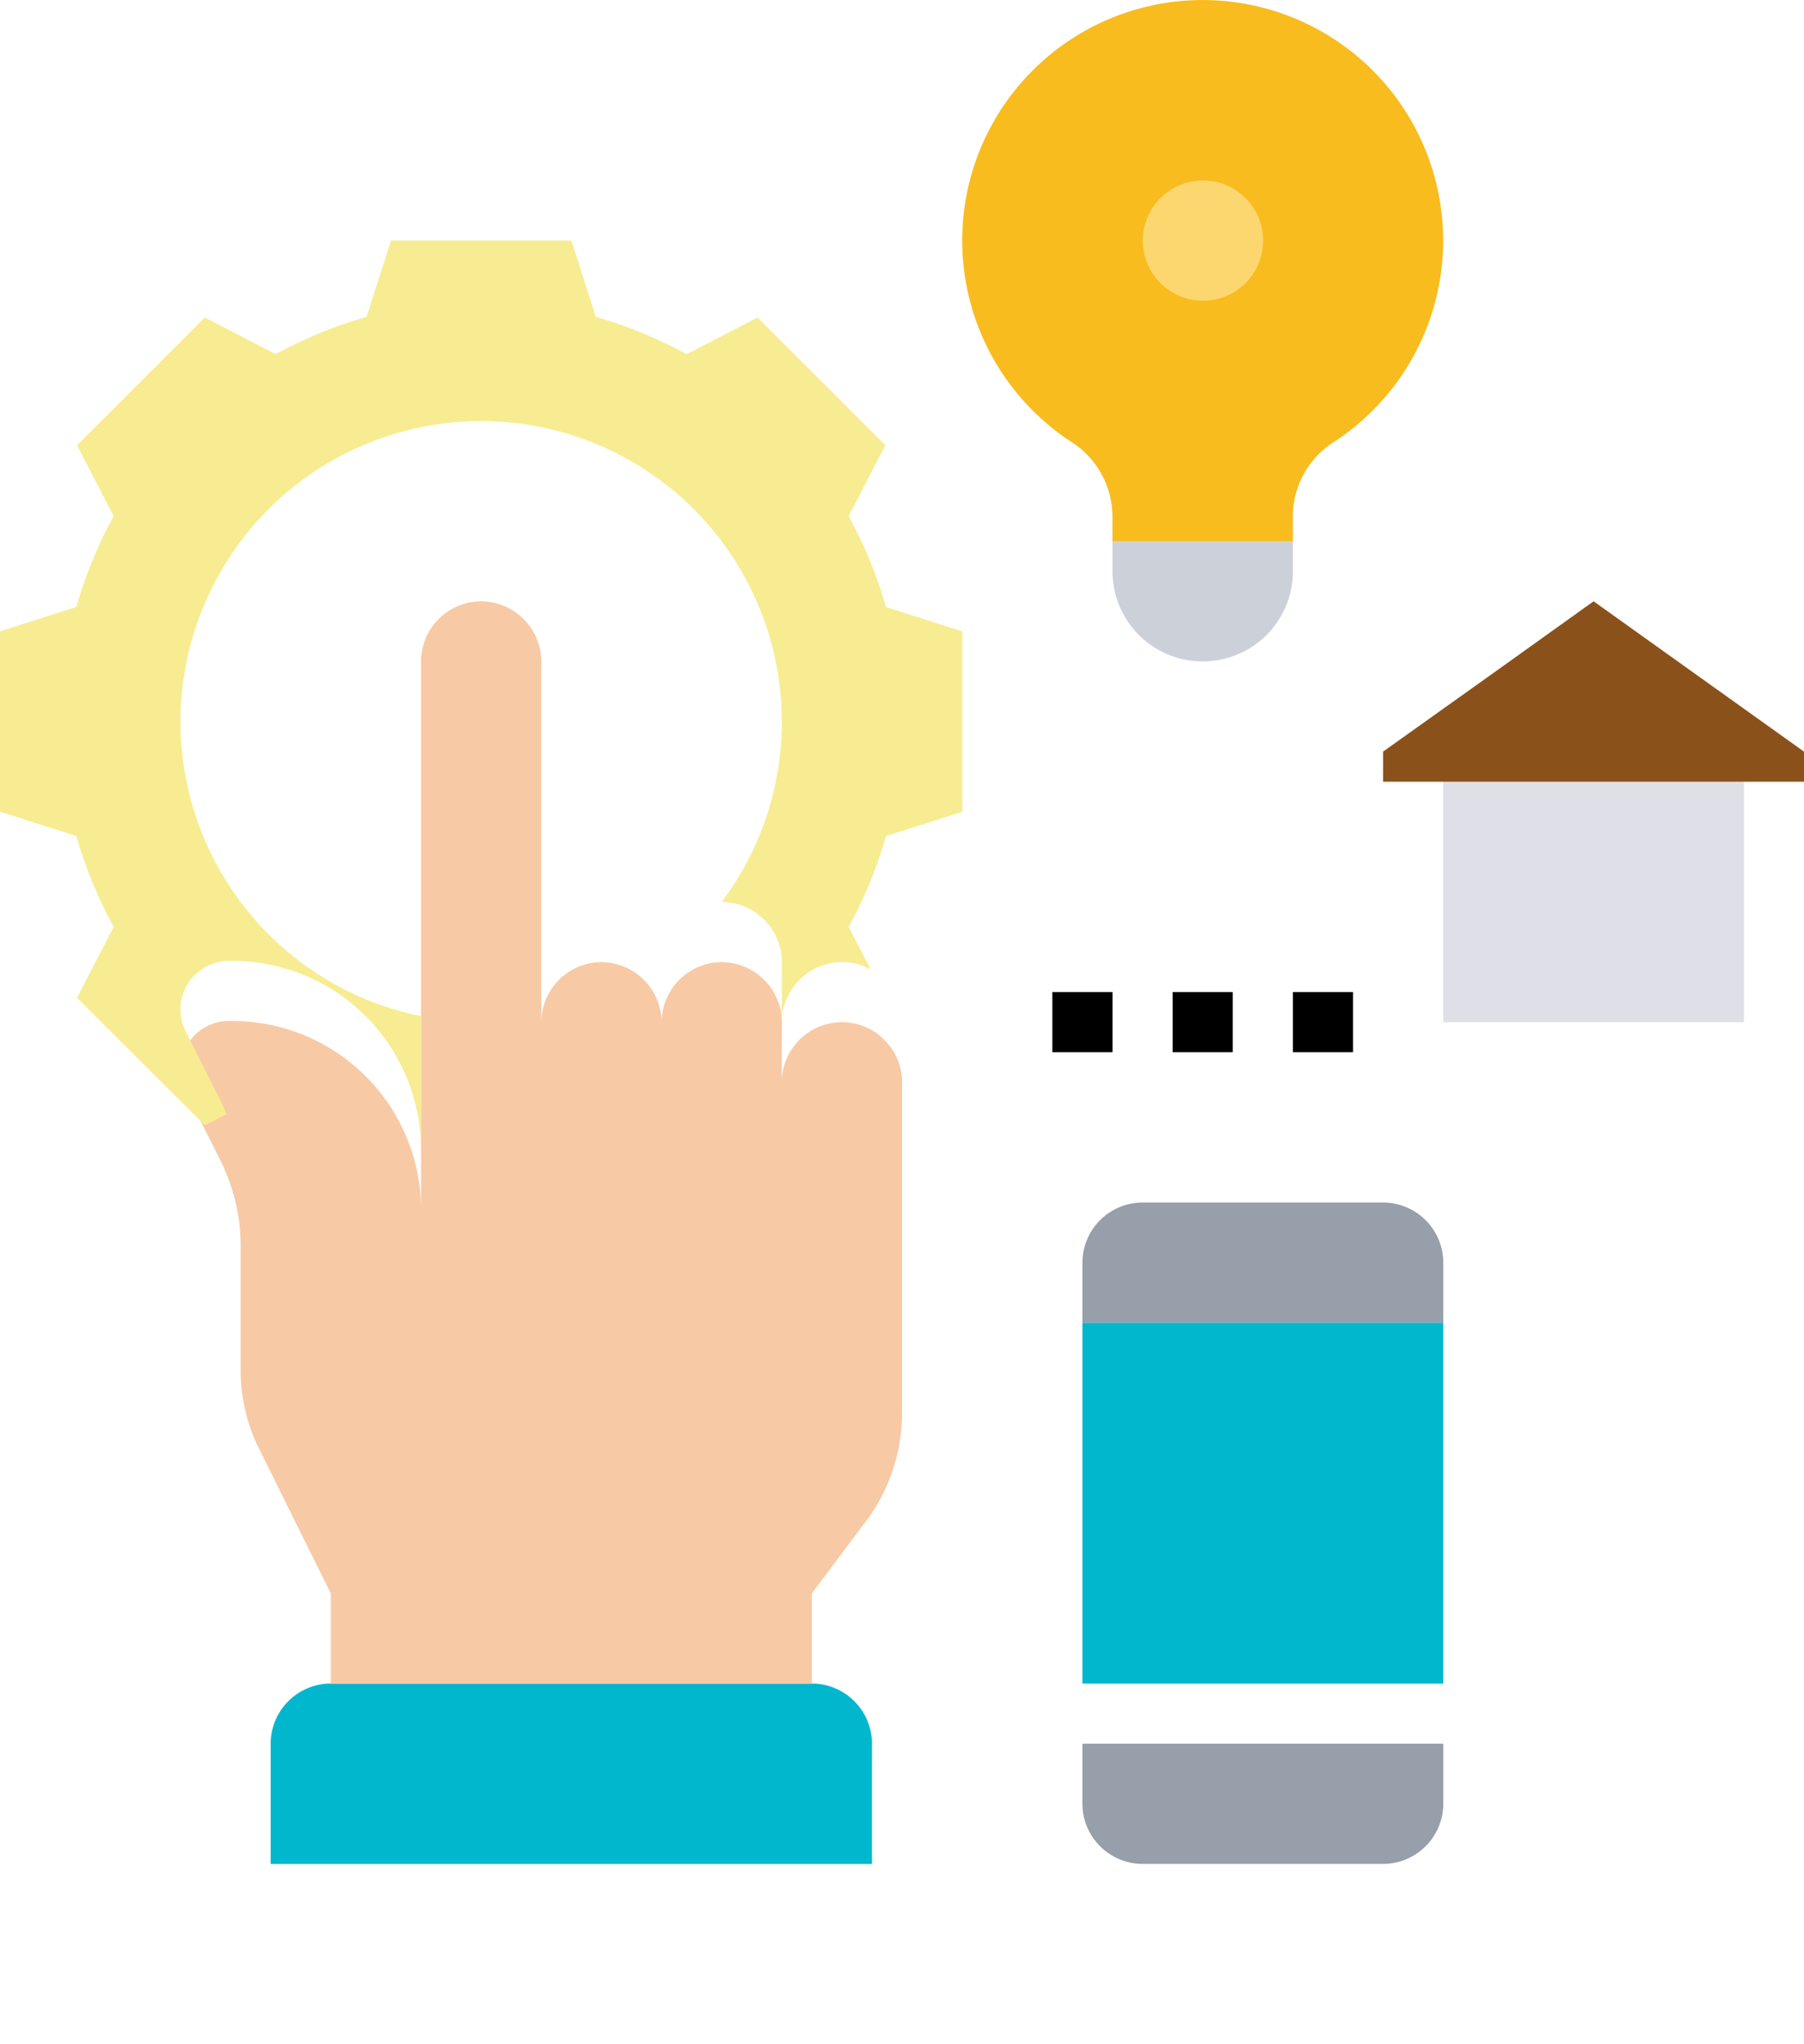
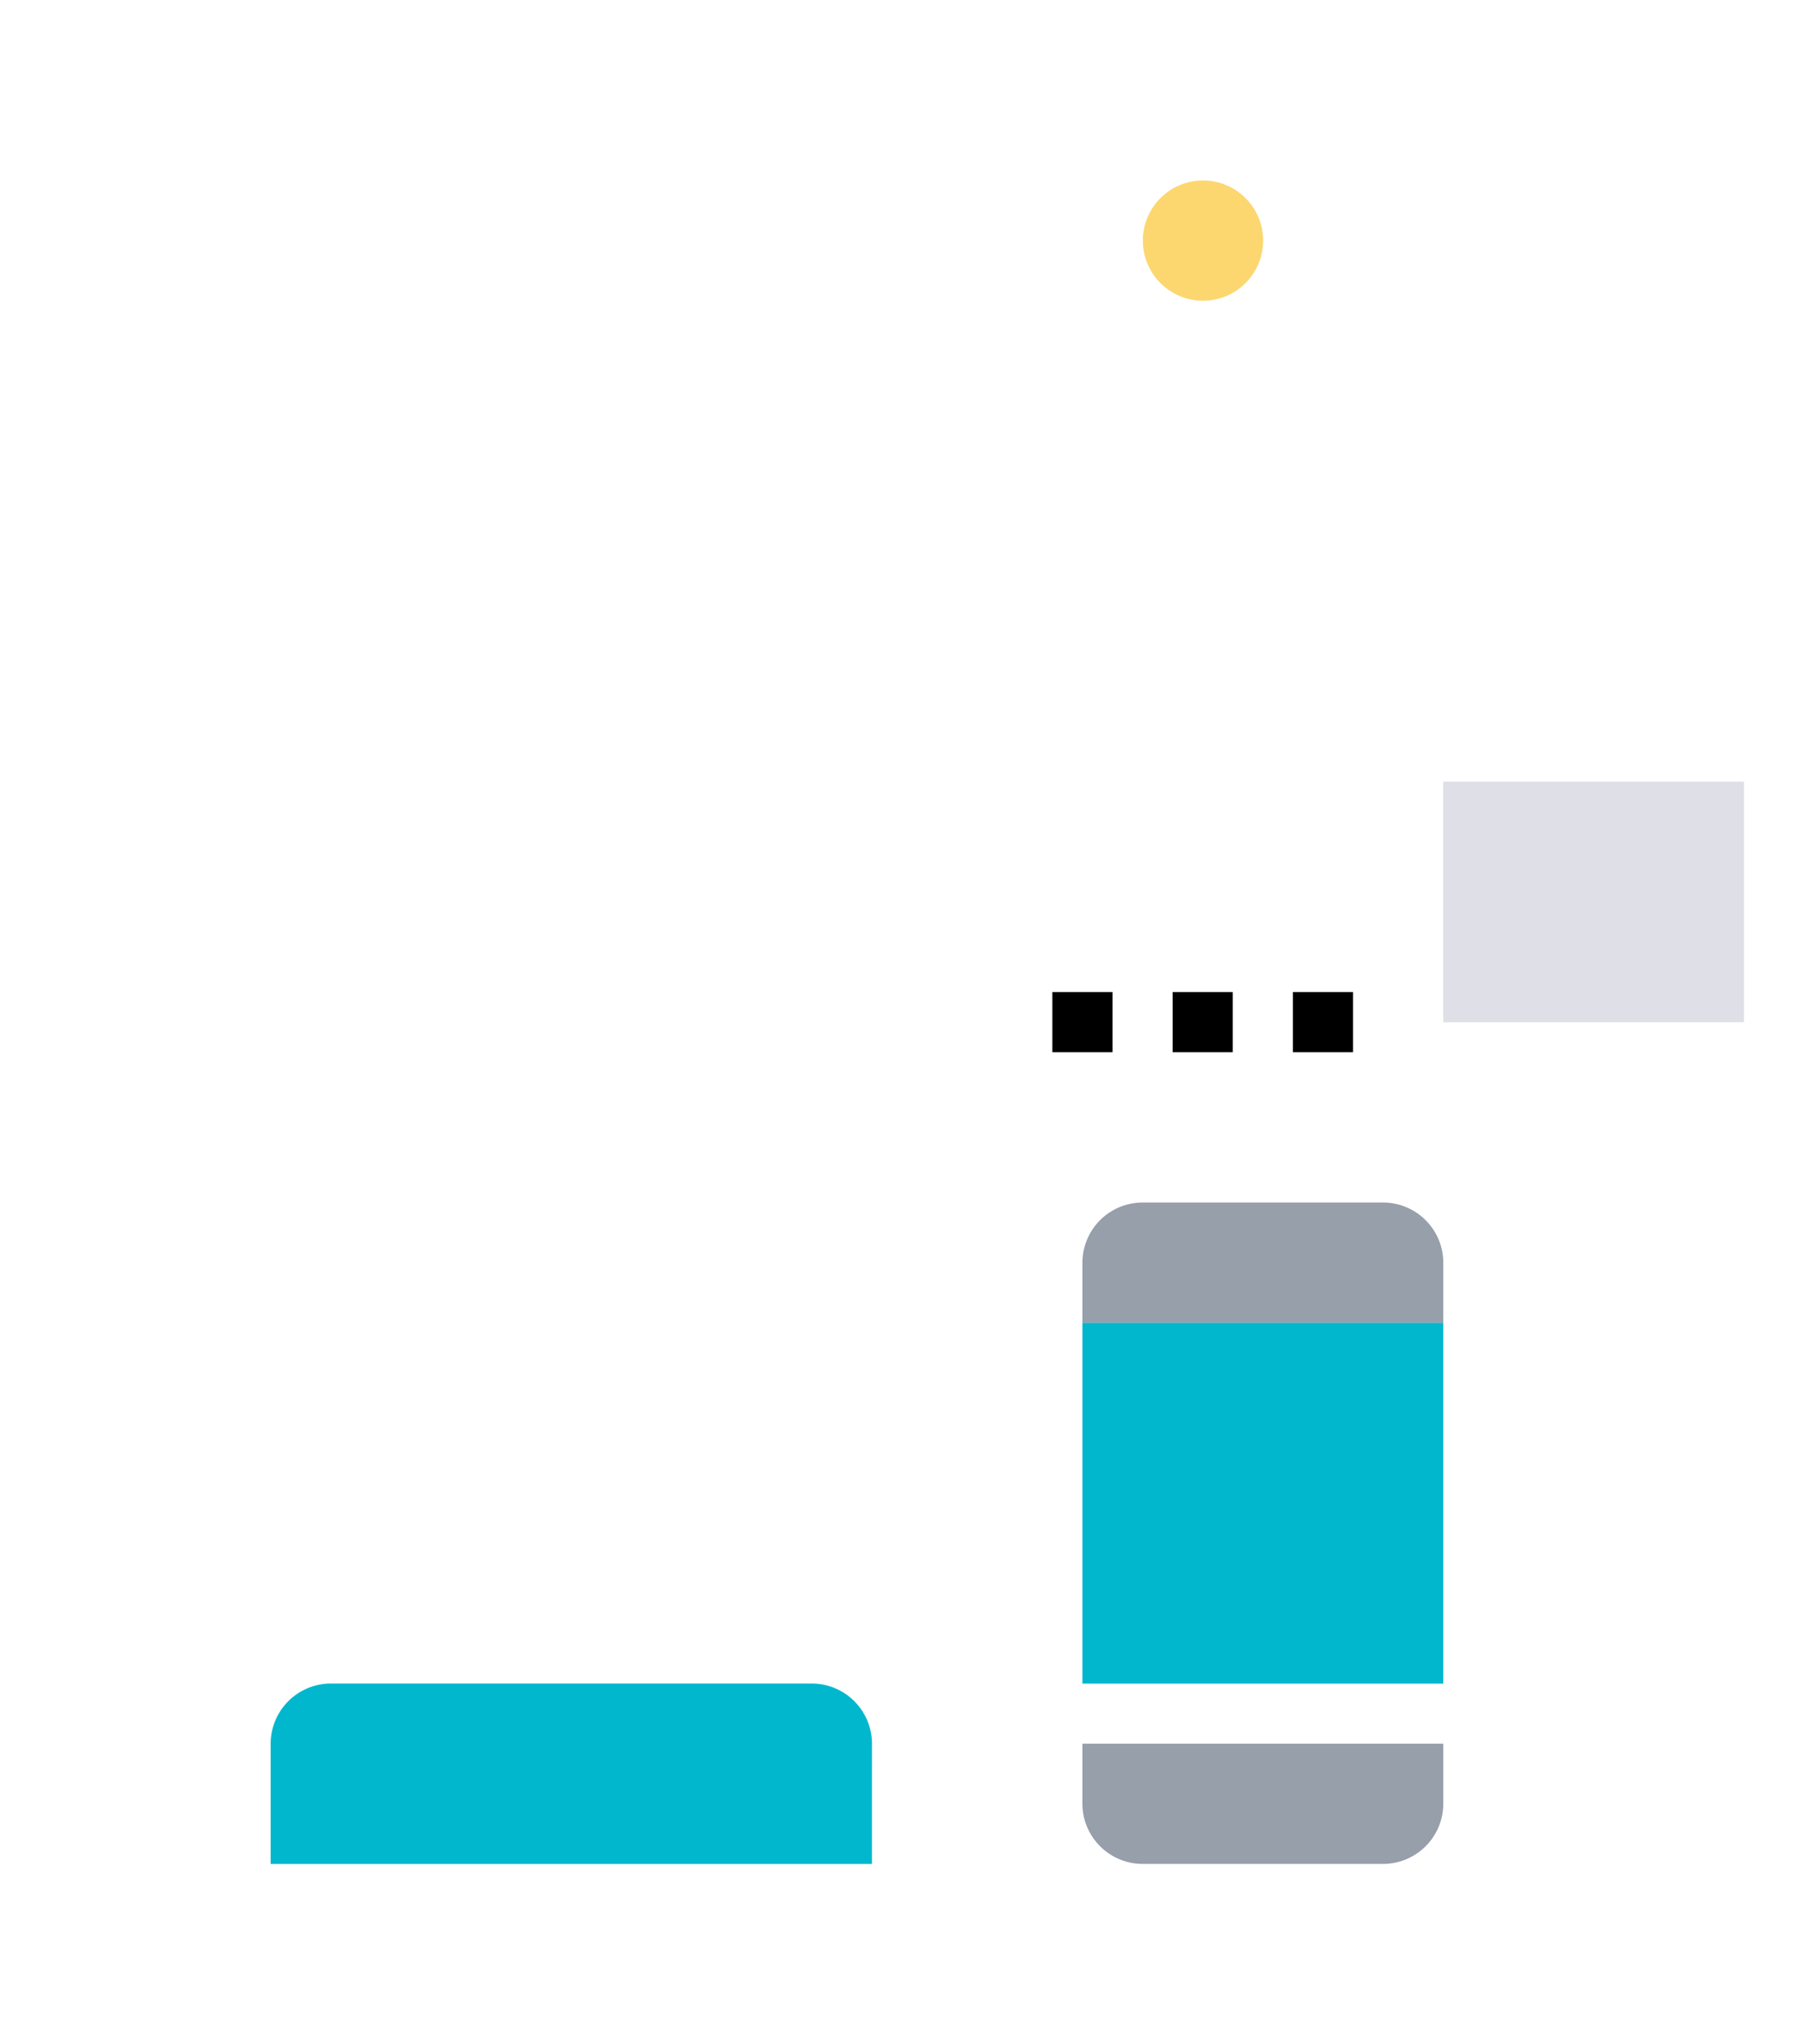
<svg xmlns="http://www.w3.org/2000/svg" width="89.979" height="101.979" viewBox="0 0 89.979 101.979">
  <defs>
    <filter id="Path_754" x="44.989" y="77.981" width="35.995" height="23.998" filterUnits="userSpaceOnUse">
      <feOffset dy="3" input="SourceAlpha" />
      <feGaussianBlur stdDeviation="3" result="blur" />
      <feFlood flood-opacity="0.161" />
      <feComposite operator="in" in2="blur" />
      <feComposite in="SourceGraphic" />
    </filter>
    <filter id="Path_756" x="4.499" y="74.982" width="47.992" height="26.998" filterUnits="userSpaceOnUse">
      <feOffset dy="3" input="SourceAlpha" />
      <feGaussianBlur stdDeviation="3" result="blur-2" />
      <feFlood flood-opacity="0.161" />
      <feComposite operator="in" in2="blur-2" />
      <feComposite in="SourceGraphic" />
    </filter>
    <filter id="Path_757" x="0" y="20.996" width="53.991" height="71.986" filterUnits="userSpaceOnUse">
      <feOffset dy="3" input="SourceAlpha" />
      <feGaussianBlur stdDeviation="3" result="blur-3" />
      <feFlood flood-opacity="0.161" />
      <feComposite operator="in" in2="blur-3" />
      <feComposite in="SourceGraphic" />
    </filter>
  </defs>
  <g id="Group_149" data-name="Group 149" transform="translate(0.002)">
    <g id="Group_148" data-name="Group 148">
      <g id="Group_137" data-name="Group 137" transform="translate(55.486 26.996)">
-         <path id="Path_749" data-name="Path 749" d="M48,20v1.5a4.5,4.5,0,0,1-9,0V20h9Z" transform="translate(-39 -20)" fill="#ccd1d9" />
-       </g>
+         </g>
      <g id="Group_138" data-name="Group 138" transform="translate(47.992)">
-         <path id="Path_750" data-name="Path 750" d="M50.494,27.809v1.185h-9V27.869a4.441,4.441,0,0,0-1.95-3.764,11.994,11.994,0,1,1,12.927-.015,4.357,4.357,0,0,0-1.11,1.05,4.411,4.411,0,0,0-.87,2.669Z" transform="translate(-34.003 -1.998)" fill="#f8bc1e" />
-       </g>
+         </g>
      <g id="Group_139" data-name="Group 139" transform="translate(57 9.002)">
        <ellipse id="Ellipse_47" data-name="Ellipse 47" cx="3" cy="3" rx="3" ry="3" fill="#fcd770" />
      </g>
      <g id="Group_140" data-name="Group 140" transform="translate(71.982 38.993)">
        <path id="Path_751" data-name="Path 751" d="M65,28V40H50V28Z" transform="translate(-50 -28)" fill="#dfdfe8" />
      </g>
      <g id="Group_141" data-name="Group 141" transform="translate(68.982 29.995)">
-         <path id="Path_752" data-name="Path 752" d="M68.995,29.5V31H48V29.5l5.7-4.064L58.5,22Z" transform="translate(-48 -22)" fill="#8a521a" />
-       </g>
+         </g>
      <g id="Group_142" data-name="Group 142" transform="translate(53.986 59.987)">
        <path id="Path_753" data-name="Path 753" d="M56,45v3H38V45a3.008,3.008,0,0,1,3-3H53A3.008,3.008,0,0,1,56,45Z" transform="translate(-38 -42)" fill="#969faa" />
      </g>
      <g id="Group_143" data-name="Group 143" transform="translate(53.986 83.981)">
        <g transform="matrix(1, 0, 0, 1, -53.99, -83.98)" filter="url(#Path_754)">
          <path id="Path_754-2" data-name="Path 754" d="M56,58v3a3.008,3.008,0,0,1-3,3H41a3.008,3.008,0,0,1-3-3V58Z" transform="translate(15.99 25.98)" fill="#969faa" />
        </g>
      </g>
      <g id="Group_144" data-name="Group 144" transform="translate(53.986 65.986)">
        <path id="Path_755" data-name="Path 755" d="M56,52.478V64H38V46H56Z" transform="translate(-38 -46)" fill="#00b7ce" />
      </g>
      <g id="Group_145" data-name="Group 145" transform="translate(13.497 80.982)">
        <g transform="matrix(1, 0, 0, 1, -13.5, -80.98)" filter="url(#Path_756)">
          <path id="Path_756-2" data-name="Path 756" d="M40.992,60.469V65H11V59a3.008,3.008,0,0,1,3-3H37.993a3.008,3.008,0,0,1,3,3Z" transform="translate(2.5 24.98)" fill="#00b7ce" />
        </g>
      </g>
      <g id="Group_146" data-name="Group 146" transform="translate(8.998 26.996)">
        <g transform="matrix(1, 0, 0, 1, -9, -27)" filter="url(#Path_757)">
-           <path id="Path_757-2" data-name="Path 757" d="M37.992,43.994a3.008,3.008,0,0,1,3-3,3.041,3.041,0,0,1,1.425.36,2.627,2.627,0,0,1,.69.525,2.932,2.932,0,0,1,.885,2.114v16.5a8.986,8.986,0,0,1-1.8,5.4l-2.7,3.6v4.5H15.5v-4.5l-3.554-7.168a8.835,8.835,0,0,1-.945-4V52.152a9.406,9.406,0,0,0-.7-3.569c-.09-.225-.18-.435-.285-.645L8.255,44.444a2.426,2.426,0,0,1,2.174-3.509h.135A9.418,9.418,0,0,1,20,50.352V23a3.008,3.008,0,0,1,3-3,3.021,3.021,0,0,1,3,3v18a3.008,3.008,0,0,1,3-3,3.021,3.021,0,0,1,3,3,3.008,3.008,0,0,1,3-3,3.021,3.021,0,0,1,3,3Z" transform="translate(1 7)" fill="#f7caa5" />
-         </g>
+           </g>
      </g>
      <g id="Group_147" data-name="Group 147" transform="translate(0 11.999)">
-         <path id="Path_758" data-name="Path 758" d="M12.212,54.134,5.839,47.775l1.83-3.539a21.788,21.788,0,0,1-1.86-4.529L2,38.493v-9L5.809,28.28a21.788,21.788,0,0,1,1.86-4.529l-1.83-3.539,6.373-6.373,3.539,1.83a21.788,21.788,0,0,1,4.529-1.86L21.5,10h9l1.215,3.809a21.788,21.788,0,0,1,4.529,1.86l3.539-1.83,1.185,1.185,5.189,5.189-1.83,3.539a21.788,21.788,0,0,1,1.86,4.529l3.809,1.215v9l-3.809,1.215a21.788,21.788,0,0,1-1.86,4.529l1.095,2.114a3.041,3.041,0,0,0-1.425-.36,3.008,3.008,0,0,0-3,3v-3a3.021,3.021,0,0,0-3-3,14.995,14.995,0,1,0-15,5.7v6.658a9.418,9.418,0,0,0-9.433-9.418h-.135a2.426,2.426,0,0,0-2.174,3.509l1.755,3.494c.1.21.195.42.285.645Z" transform="translate(-2 -10)" fill="#f7ec91" />
-       </g>
+         </g>
    </g>
    <path id="Path_760" data-name="Path 760" d="M41,35h3v3H41Z" transform="translate(17.485 14.49)" />
    <path id="Path_761" data-name="Path 761" d="M45,35h3v3H45Z" transform="translate(19.484 14.49)" />
    <path id="Path_762" data-name="Path 762" d="M37,35h3v3H37Z" transform="translate(15.487 14.49)" />
  </g>
</svg>